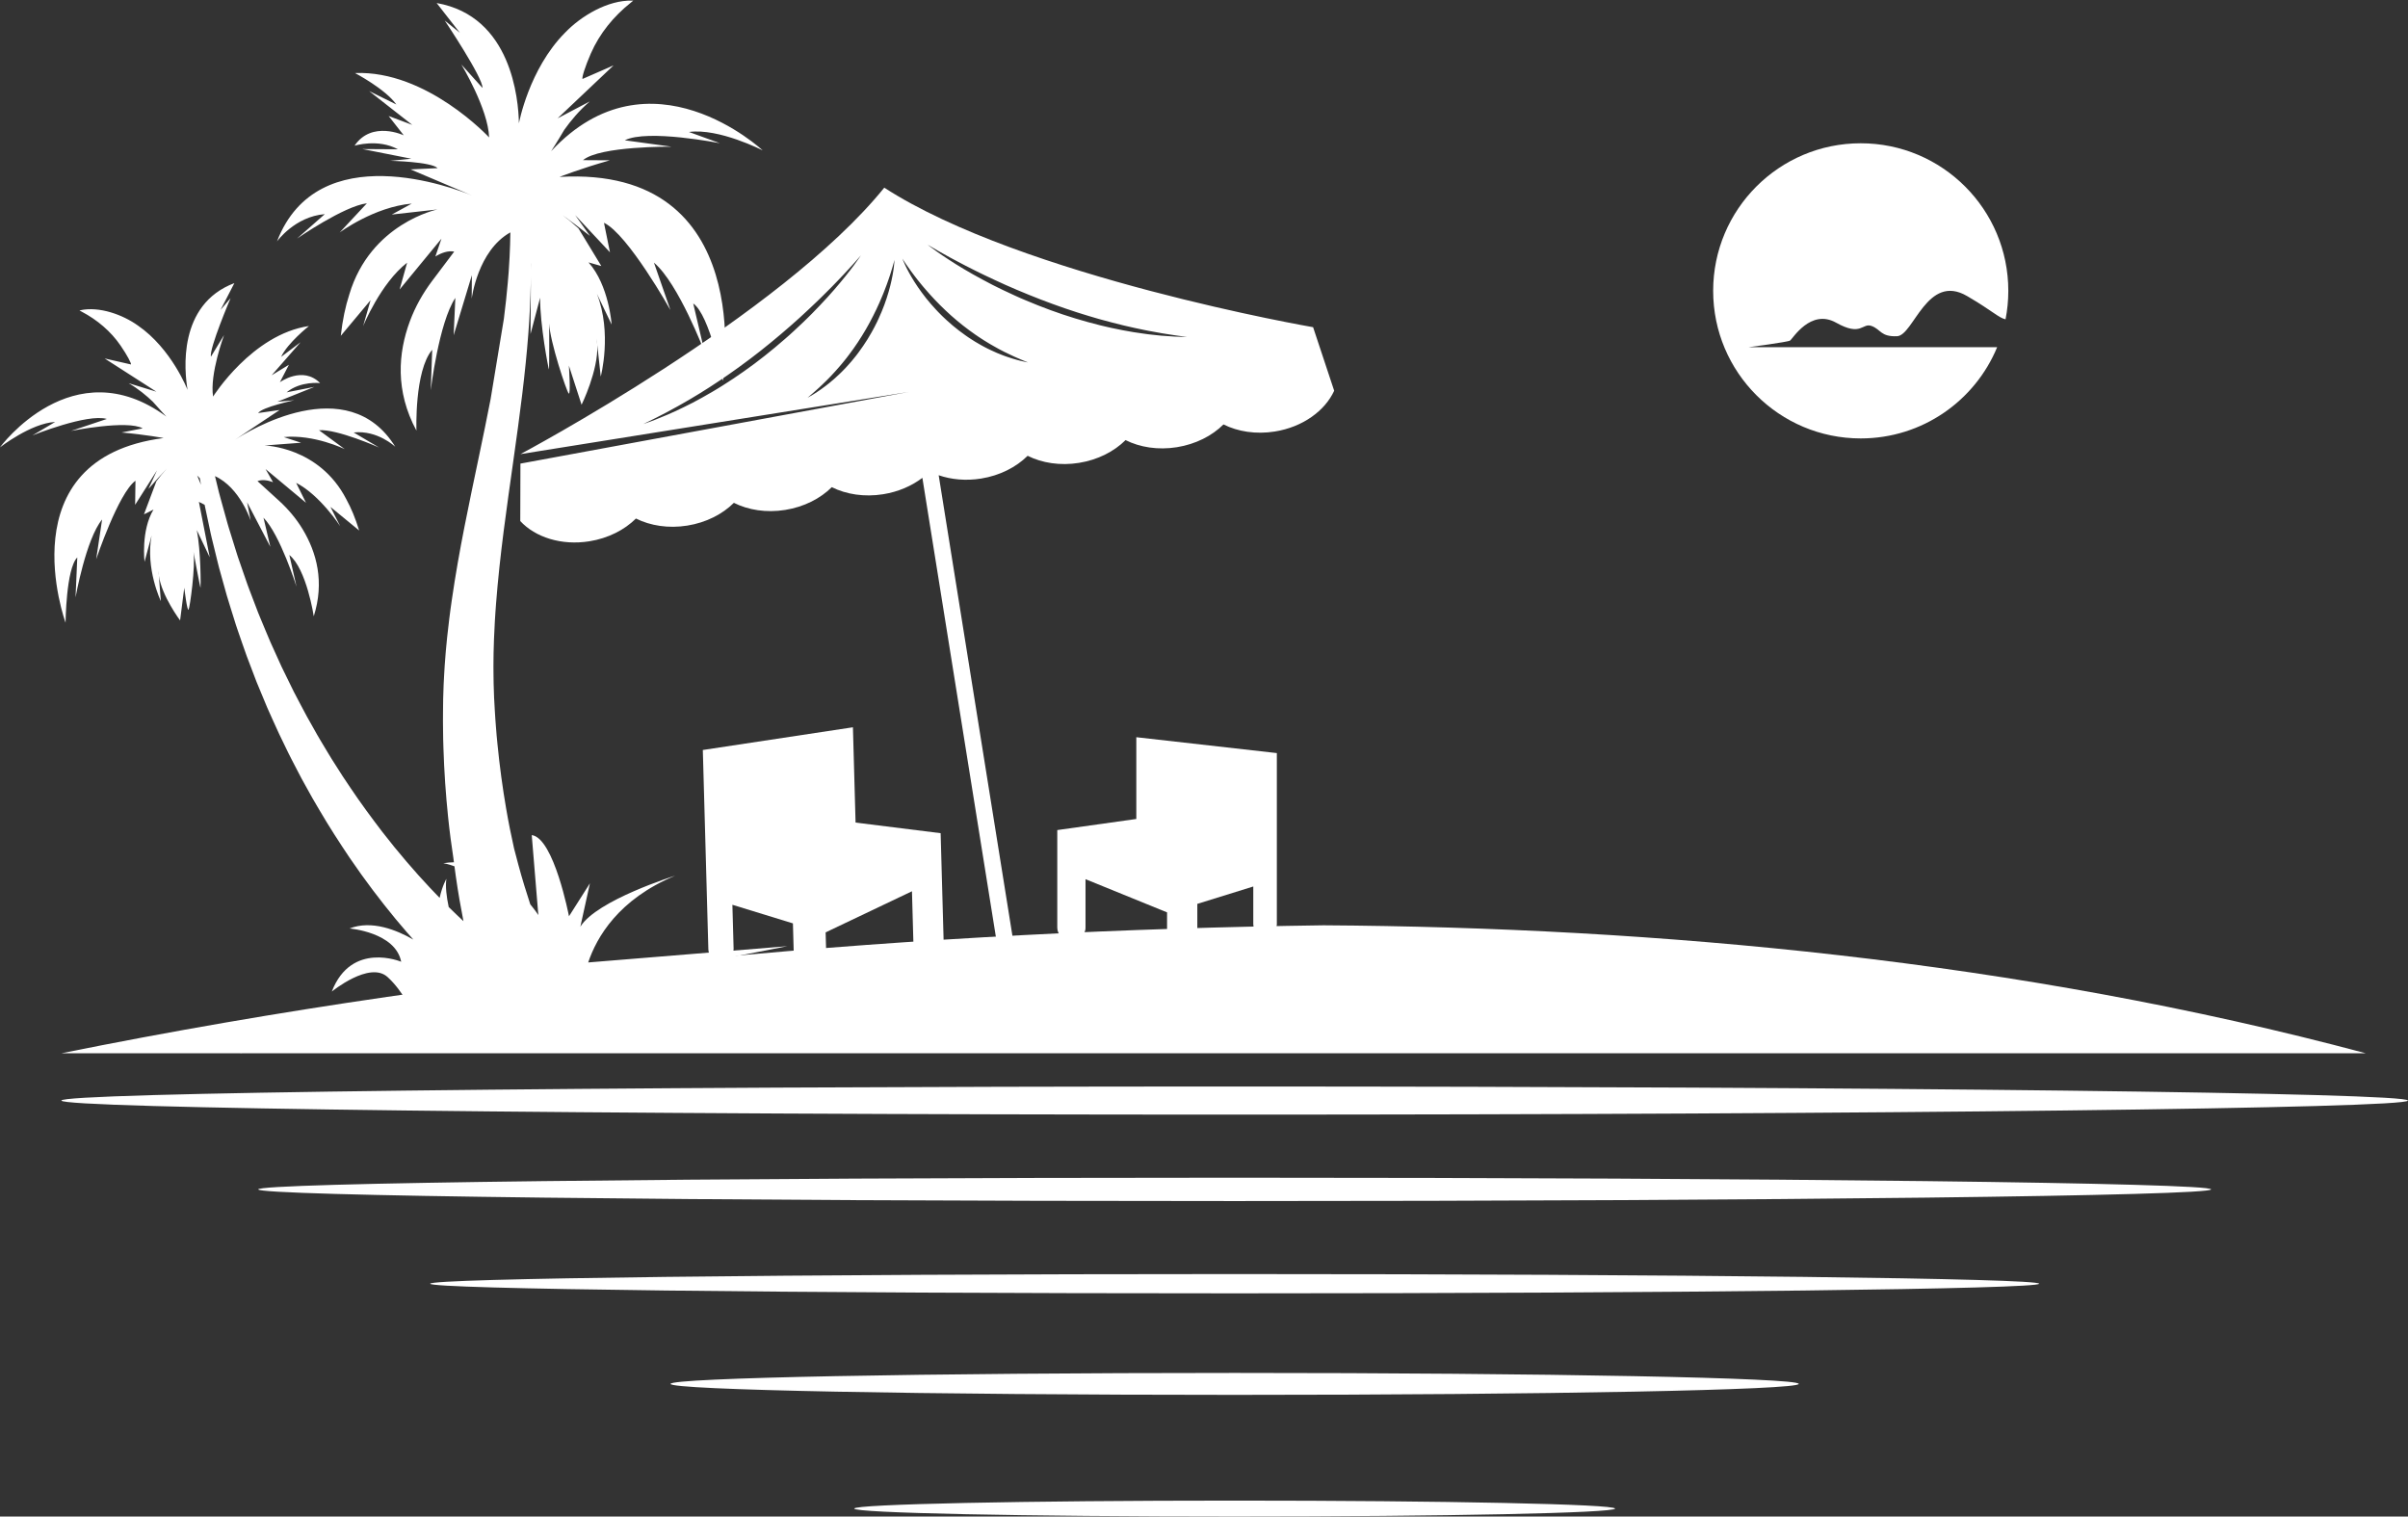
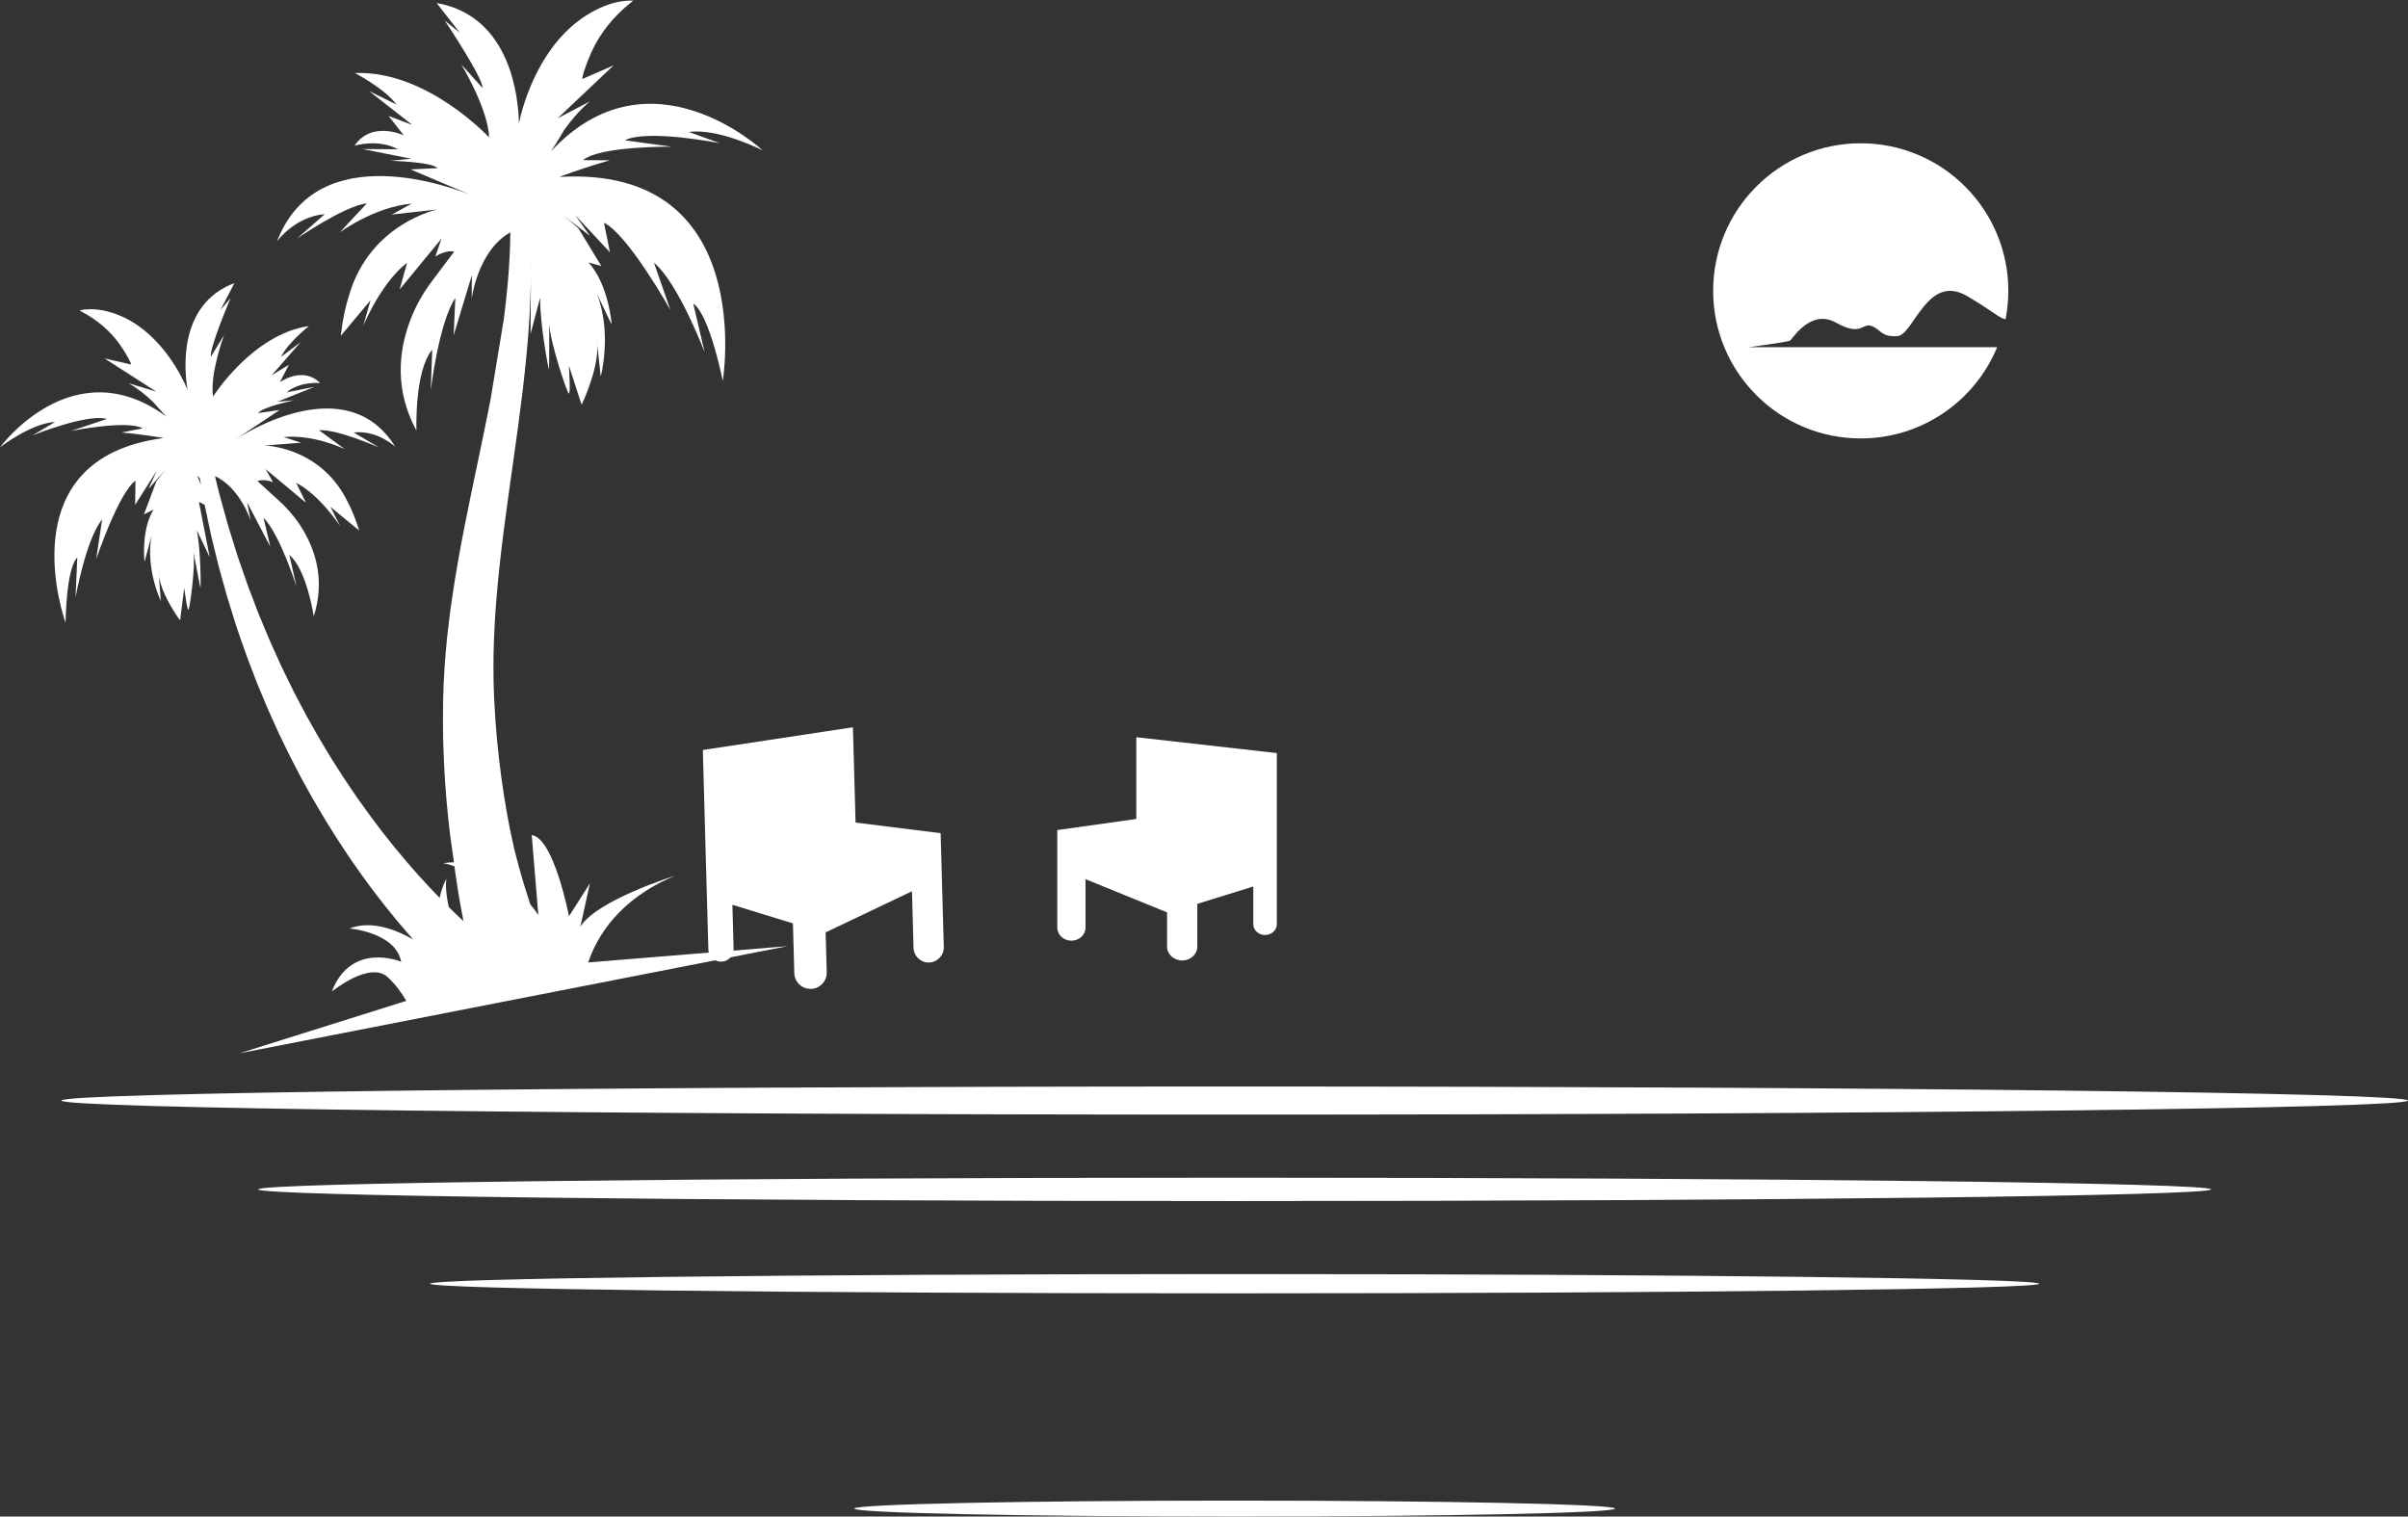
<svg xmlns="http://www.w3.org/2000/svg" fill="#000000" height="647.5" preserveAspectRatio="xMidYMid meet" version="1" viewBox="510.6 700.5 1028.1 647.5" width="1028.1" zoomAndPan="magnify">
  <rect x="510.6" y="700.5" width="1028.1" height="647.5" fill="#333333" stroke="none" />
  <g fill="#ffffff" id="change1_1">
-     <path d="M 1016.031 844.352 C 1015.16 844.32 1013.879 844.289 1012.25 844.219 C 1010.629 844.148 1008.66 843.988 1006.391 843.82 C 1005.262 843.719 1004.059 843.57 1002.801 843.441 C 1001.531 843.309 1000.199 843.16 998.816 842.941 C 997.434 842.738 995.988 842.551 994.5 842.309 C 993.016 842.051 991.48 841.77 989.902 841.488 C 988.328 841.191 986.723 840.828 985.07 840.5 C 984.242 840.34 983.418 840.141 982.582 839.93 C 981.746 839.73 980.902 839.531 980.055 839.328 C 976.656 838.48 973.168 837.52 969.656 836.449 C 967.898 835.922 966.141 835.328 964.371 834.762 C 962.613 834.148 960.852 833.539 959.094 832.91 C 955.598 831.609 952.113 830.27 948.738 828.82 C 947.895 828.461 947.055 828.102 946.215 827.75 C 945.387 827.371 944.562 827 943.742 826.629 C 942.098 825.898 940.5 825.121 938.914 824.379 C 938.125 824.012 937.352 823.609 936.578 823.238 C 935.809 822.859 935.047 822.488 934.301 822.102 C 932.809 821.32 931.348 820.57 929.941 819.801 C 927.109 818.301 924.492 816.77 922.09 815.359 C 919.688 813.93 917.52 812.57 915.621 811.32 C 913.715 810.09 912.09 808.969 910.758 808.031 C 909.426 807.102 908.406 806.32 907.707 805.801 C 907.016 805.27 906.652 804.969 906.652 804.969 C 906.652 804.969 907.051 805.211 907.797 805.66 C 908.543 806.109 909.648 806.75 911.055 807.559 C 912.461 808.371 914.188 809.32 916.164 810.41 C 917.156 810.949 918.215 811.52 919.336 812.109 C 920.453 812.699 921.633 813.32 922.863 813.961 C 924.102 814.59 925.383 815.262 926.727 815.91 C 927.398 816.238 928.078 816.578 928.77 816.93 C 929.465 817.262 930.168 817.609 930.883 817.949 C 933.738 819.34 936.793 820.719 939.945 822.16 C 943.109 823.559 946.402 824.969 949.773 826.328 C 953.137 827.711 956.586 829.02 960.051 830.289 C 961.785 830.922 963.523 831.539 965.262 832.141 C 967.008 832.711 968.734 833.32 970.465 833.871 C 971.332 834.141 972.195 834.41 973.055 834.68 C 973.91 834.961 974.766 835.23 975.621 835.469 C 976.477 835.719 977.324 835.969 978.168 836.219 C 978.59 836.34 979.008 836.469 979.426 836.59 C 979.848 836.711 980.266 836.82 980.684 836.941 C 982.352 837.391 983.988 837.859 985.605 838.262 C 987.219 838.672 988.797 839.09 990.34 839.449 C 991.887 839.809 993.395 840.148 994.852 840.48 C 996.309 840.801 997.727 841.078 999.082 841.371 C 1000.441 841.672 1001.75 841.879 1002.988 842.109 C 1004.238 842.34 1005.422 842.578 1006.531 842.762 C 1007.641 842.941 1008.691 843.09 1009.648 843.262 C 1010.621 843.41 1011.5 843.578 1012.309 843.672 C 1013.922 843.879 1015.18 844.07 1016.039 844.191 C 1016.898 844.32 1017.359 844.379 1017.359 844.379 C 1017.359 844.379 1016.898 844.371 1016.031 844.352 Z M 948.715 855.09 C 948.203 854.969 947.445 854.82 946.488 854.602 C 945.527 854.391 944.387 854.039 943.066 853.66 C 942.402 853.48 941.719 853.23 940.988 852.988 C 940.621 852.871 940.25 852.73 939.867 852.602 C 939.484 852.469 939.094 852.328 938.703 852.172 C 937.918 851.859 937.098 851.531 936.25 851.191 C 935.406 850.84 934.559 850.422 933.672 850.02 C 932.781 849.641 931.91 849.148 930.996 848.691 C 930.082 848.23 929.184 847.699 928.266 847.172 C 927.809 846.898 927.332 846.648 926.879 846.359 C 926.426 846.07 925.965 845.781 925.504 845.488 C 925.047 845.191 924.57 844.91 924.121 844.59 C 923.668 844.27 923.211 843.961 922.754 843.641 C 920.918 842.371 919.141 840.961 917.391 839.52 C 916.531 838.781 915.68 838.039 914.84 837.281 C 914.43 836.898 914.02 836.512 913.609 836.129 L 913 835.551 L 912.406 834.961 C 912.016 834.57 911.621 834.172 911.234 833.781 C 910.848 833.391 910.48 832.98 910.105 832.578 C 909.352 831.789 908.645 830.98 907.953 830.18 C 907.262 829.371 906.598 828.57 905.961 827.781 C 905.34 826.969 904.711 826.191 904.148 825.398 C 902.984 823.852 901.977 822.32 901.062 820.898 C 900.156 819.469 899.371 818.129 898.719 816.93 C 898.051 815.73 897.52 814.66 897.102 813.77 C 896.672 812.891 896.383 812.172 896.176 811.68 C 895.977 811.199 895.887 810.93 895.887 810.93 C 895.887 810.93 896.035 811.172 896.316 811.609 C 896.602 812.051 897.031 812.691 897.578 813.5 C 898.125 814.301 898.82 815.262 899.613 816.359 C 900.012 816.91 900.441 817.488 900.906 818.09 C 901.367 818.691 901.855 819.32 902.359 819.98 C 902.887 820.621 903.414 821.309 903.996 821.988 C 904.281 822.328 904.57 822.68 904.867 823.039 C 905.168 823.391 905.473 823.738 905.781 824.102 C 906.395 824.828 907.051 825.551 907.711 826.289 C 908.387 827.02 909.066 827.781 909.781 828.531 C 911.207 830.02 912.707 831.539 914.285 833.02 C 915.055 833.781 915.895 834.488 916.691 835.238 C 917.512 835.961 918.344 836.68 919.184 837.391 C 920.871 838.801 922.594 840.172 924.336 841.449 C 925.211 842.078 926.066 842.73 926.949 843.32 C 927.387 843.621 927.82 843.922 928.254 844.211 C 928.684 844.512 929.129 844.781 929.559 845.07 C 929.992 845.352 930.422 845.621 930.848 845.898 C 931.27 846.18 931.711 846.422 932.133 846.68 C 932.984 847.191 933.805 847.719 934.641 848.16 C 935.469 848.621 936.27 849.09 937.055 849.512 C 937.848 849.922 938.613 850.32 939.348 850.711 C 940.082 851.102 940.816 851.398 941.492 851.738 C 942.18 852.07 942.816 852.41 943.441 852.66 C 944.062 852.941 944.645 853.18 945.18 853.43 C 945.715 853.672 946.207 853.898 946.66 854.07 C 947.566 854.43 948.273 854.738 948.762 854.941 C 949.246 855.141 949.504 855.25 949.504 855.25 C 949.504 855.25 949.23 855.191 948.715 855.09 Z M 890.688 822.559 C 890.262 824.191 889.785 825.969 889.164 827.801 C 888.875 828.73 888.52 829.66 888.184 830.621 C 887.824 831.578 887.445 832.551 887.039 833.531 C 886.629 834.5 886.215 835.5 885.742 836.48 C 885.512 836.98 885.289 837.48 885.047 837.98 C 884.801 838.469 884.551 838.961 884.301 839.461 L 883.922 840.211 L 883.523 840.949 C 883.254 841.441 882.984 841.93 882.715 842.43 C 882.152 843.41 881.578 844.379 880.992 845.352 C 879.777 847.262 878.527 849.16 877.184 850.941 C 876.848 851.379 876.512 851.828 876.18 852.27 C 875.852 852.711 875.488 853.121 875.145 853.551 C 874.797 853.969 874.453 854.391 874.109 854.809 C 873.773 855.23 873.398 855.609 873.051 856.012 C 872.34 856.801 871.656 857.59 870.926 858.309 C 870.203 859.031 869.527 859.762 868.805 860.41 C 868.086 861.07 867.41 861.73 866.719 862.32 C 866.02 862.91 865.344 863.48 864.695 864.02 C 864.375 864.301 864.043 864.551 863.723 864.789 C 863.402 865.039 863.09 865.281 862.781 865.512 C 862.16 865.969 861.59 866.43 861.016 866.801 C 859.879 867.57 858.902 868.262 858.055 868.762 C 857.219 869.27 856.547 869.648 856.094 869.922 C 855.637 870.18 855.395 870.32 855.395 870.32 C 855.395 870.32 855.605 870.141 856.004 869.789 C 856.402 869.449 856.977 868.941 857.727 868.309 C 858.105 868.012 858.5 867.641 858.934 867.238 C 859.363 866.84 859.844 866.422 860.348 865.969 C 860.859 865.531 861.359 865.012 861.91 864.488 C 862.445 863.949 863.051 863.43 863.625 862.828 C 864.203 862.238 864.805 861.621 865.43 860.98 C 866.043 860.328 866.66 859.641 867.301 858.949 C 867.953 858.262 868.57 857.512 869.223 856.762 C 869.543 856.379 869.887 856.012 870.199 855.609 C 870.52 855.219 870.84 854.82 871.164 854.422 C 871.484 854.012 871.82 853.621 872.137 853.199 C 872.453 852.781 872.773 852.359 873.094 851.941 C 873.746 851.109 874.363 850.219 874.996 849.352 C 876.25 847.59 877.461 845.75 878.621 843.879 C 879.199 842.949 879.766 842.012 880.316 841.059 C 880.84 840.102 881.418 839.172 881.91 838.211 C 882.945 836.301 883.898 834.391 884.789 832.531 C 885.234 831.602 885.641 830.672 886.059 829.762 C 886.449 828.852 886.848 827.961 887.203 827.078 C 887.387 826.641 887.566 826.211 887.742 825.781 C 887.91 825.352 888.078 824.93 888.238 824.512 C 888.578 823.68 888.871 822.871 889.164 822.09 C 889.441 821.309 889.707 820.551 889.957 819.84 C 890.211 819.121 890.441 818.441 890.648 817.801 C 891.059 816.512 891.418 815.379 891.684 814.441 C 891.953 813.5 892.164 812.762 892.293 812.262 C 892.426 811.75 892.492 811.469 892.492 811.469 C 892.492 811.469 892.488 811.762 892.449 812.281 C 892.41 812.809 892.355 813.578 892.227 814.551 C 892.102 815.531 891.934 816.711 891.676 818.059 C 891.43 819.41 891.105 820.922 890.688 822.559 Z M 847.684 843.52 C 847 844.121 846.312 844.73 845.621 845.328 C 842.867 847.762 839.977 850.121 837.062 852.449 C 835.586 853.602 834.105 854.73 832.625 855.859 C 831.121 856.949 829.637 858.059 828.133 859.109 C 825.129 861.23 822.117 863.23 819.152 865.09 C 818.41 865.551 817.672 866.012 816.941 866.461 C 816.211 866.91 815.488 867.359 814.754 867.77 C 813.289 868.609 811.871 869.441 810.469 870.219 C 809.059 870.98 807.688 871.719 806.363 872.441 C 805.02 873.129 803.707 873.762 802.457 874.391 C 801.215 875.02 799.992 875.578 798.836 876.109 C 797.672 876.621 796.578 877.141 795.535 877.578 C 793.438 878.461 791.613 879.219 790.094 879.801 C 788.57 880.371 787.363 880.801 786.547 881.102 C 785.727 881.391 785.285 881.551 785.285 881.551 C 785.285 881.551 785.703 881.34 786.484 880.949 C 787.266 880.57 788.406 879.988 789.871 879.289 C 790.605 878.949 791.391 878.512 792.262 878.07 C 793.125 877.609 794.07 877.141 795.074 876.621 C 796.074 876.102 797.117 875.512 798.23 874.898 C 799.34 874.289 800.52 873.68 801.711 872.969 C 802.914 872.281 804.172 871.57 805.457 870.809 C 806.738 870.039 808.059 869.238 809.422 868.422 C 810.773 867.59 812.141 866.699 813.551 865.82 C 814.957 864.922 816.363 863.969 817.809 863.02 C 818.172 862.781 818.531 862.539 818.895 862.301 C 819.254 862.051 819.613 861.801 819.977 861.551 C 820.699 861.051 821.426 860.551 822.16 860.039 C 822.898 859.551 823.625 859.02 824.352 858.488 C 825.086 857.969 825.82 857.441 826.559 856.91 C 828.035 855.859 829.48 854.73 830.965 853.648 C 832.426 852.531 833.883 851.398 835.336 850.27 C 838.23 847.969 841.098 845.648 843.863 843.289 C 846.641 840.941 849.328 838.578 851.895 836.262 C 854.441 833.91 856.91 831.648 859.191 829.43 C 859.762 828.879 860.324 828.34 860.879 827.801 C 861.43 827.262 861.969 826.719 862.5 826.199 C 863.574 825.148 864.586 824.121 865.566 823.141 C 866.531 822.141 867.457 821.18 868.336 820.281 C 869.219 819.371 870.047 818.5 870.82 817.672 C 872.359 816.02 873.699 814.578 874.781 813.371 C 875.867 812.16 876.715 811.211 877.285 810.551 C 877.852 809.891 878.156 809.539 878.156 809.539 C 878.156 809.539 877.906 809.93 877.41 810.648 C 876.91 811.359 876.188 812.422 875.211 813.719 C 874.238 815.031 873.047 816.602 871.621 818.371 C 870.207 820.141 868.566 822.109 866.734 824.219 C 864.895 826.32 862.883 828.59 860.66 830.891 C 859.566 832.059 858.41 833.23 857.238 834.441 C 856.652 835.039 856.043 835.629 855.43 836.23 C 854.812 836.828 854.199 837.449 853.566 838.051 C 852.293 839.238 851.02 840.48 849.684 841.691 C 849.02 842.301 848.355 842.91 847.684 843.52 Z M 1071.23 840.199 C 1071.23 840.199 947.164 818.789 888.141 780.629 C 843.988 835.32 732.812 894.391 732.812 894.391 L 898.613 867.84 L 732.801 898.441 L 732.727 922.969 C 739.125 929.891 750.316 933.52 762.238 931.609 C 770.301 930.32 777.254 926.719 782.121 921.891 C 788.262 924.961 795.984 926.199 804.047 924.91 C 812.109 923.621 819.059 920.031 823.93 915.191 C 830.066 918.27 837.793 919.512 845.855 918.219 C 853.914 916.93 860.867 913.34 865.738 908.5 C 871.875 911.57 879.602 912.809 887.66 911.52 C 894.129 910.488 899.875 907.969 904.41 904.52 L 936.945 1107.68 L 943.902 1106.57 L 911.371 903.41 C 916.758 905.27 923.004 905.859 929.469 904.828 C 937.531 903.539 944.48 899.941 949.352 895.109 C 955.488 898.18 963.215 899.422 971.277 898.129 C 979.34 896.84 986.289 893.25 991.16 888.41 C 997.297 891.488 1005.02 892.73 1013.078 891.441 C 1021.141 890.148 1028.102 886.559 1032.969 881.719 C 1039.102 884.789 1046.828 886.031 1054.891 884.738 C 1066.82 882.84 1076.309 875.891 1080.23 867.328 L 1071.23 840.199" fill="inherit" />
    <path d="M 875.887 1051.711 L 874.758 1011.02 L 810.672 1020.719 L 812.277 1078.531 L 812.41 1083.461 L 813.035 1105.859 C 813.117 1108.84 815.598 1111.18 818.574 1111.102 C 821.551 1111.02 823.898 1108.539 823.816 1105.559 L 823.297 1086.809 L 849.141 1094.75 L 849.73 1115.988 C 849.836 1119.82 853.023 1122.828 856.848 1122.719 C 860.672 1122.621 863.688 1119.43 863.578 1115.609 L 863.105 1098.59 L 899.965 1081.039 L 900.637 1105.18 C 900.734 1108.75 903.707 1111.559 907.273 1111.461 C 910.844 1111.359 913.652 1108.391 913.555 1104.82 L 912.207 1056.238 L 875.887 1051.711" fill="inherit" />
    <path d="M 995.75 1050.172 L 995.75 1015.262 L 1055.75 1022.039 L 1055.75 1095.09 C 1055.75 1097.641 1053.5 1099.711 1050.719 1099.711 C 1047.941 1099.711 1045.691 1097.641 1045.691 1095.09 L 1045.691 1079 L 1021.801 1086.422 L 1021.801 1104.648 C 1021.801 1107.93 1018.91 1110.59 1015.34 1110.59 C 1011.77 1110.59 1008.879 1107.93 1008.879 1104.648 L 1008.879 1090.051 L 974.062 1075.879 L 974.062 1096.59 C 974.062 1099.648 971.363 1102.129 968.035 1102.129 C 964.707 1102.129 962.008 1099.648 962.008 1096.59 L 962.008 1054.91 L 995.75 1050.172" fill="inherit" />
    <path d="M 594.777 903.52 L 595.91 904.691 C 596.055 905.5 596.219 906.43 596.406 907.469 Z M 737.281 815.73 C 737.277 814.809 737.273 813.898 737.27 813.02 C 737.285 813 737.297 812.988 737.297 812.988 Z M 746.109 764.648 C 746.703 763.512 748.555 760.078 751.535 755.898 C 748.562 760.07 746.707 763.5 746.109 764.648 Z M 581.414 878.078 C 580.816 877.32 579.047 875.141 576.395 872.539 C 579.055 875.148 580.82 877.32 581.414 878.078 Z M 538.594 966.371 C 538.594 966.371 538.781 943.34 543.598 938.5 L 542.855 955.57 C 542.855 955.57 547.281 930.711 554.191 922.301 L 551.668 939.262 C 551.668 939.262 561.113 911.09 568.438 905.75 L 568.297 916.031 L 577.617 901.352 L 573.965 909.27 C 577.113 905.629 579.852 902.672 581.848 900.559 C 580.172 902.391 578.688 904.199 577.371 905.988 L 572.066 920.102 L 576.133 918.07 C 570.703 927.059 572.312 940.391 572.312 940.391 L 575.32 929.141 C 572.637 943.301 579.273 957.16 579.273 957.16 L 578.43 946.328 C 578.324 945.602 578.262 944.879 578.262 944.18 L 578.43 946.328 C 579.66 954.949 587.492 965.398 587.492 965.398 L 589.27 951.449 C 589.27 951.449 590.508 961.699 591.102 960.809 C 591.691 959.91 594.133 942.07 593.203 936.059 C 593.203 936.059 596.094 951.73 596.215 951.449 C 596.332 951.18 596.402 935.93 594.629 926.852 L 600.145 938.43 L 595.523 914.781 C 595.523 914.781 596.738 915.391 597.961 916.02 C 598.078 916.559 598.199 917.121 598.316 917.699 C 598.762 919.801 599.242 922.07 599.758 924.488 C 600.012 925.699 600.277 926.961 600.551 928.25 C 600.684 928.891 600.836 929.539 601 930.199 C 601.16 930.859 601.324 931.52 601.492 932.199 C 602.152 934.91 602.852 937.75 603.578 940.719 C 603.766 941.461 603.934 942.211 604.145 942.961 C 604.352 943.719 604.562 944.469 604.777 945.238 C 605.203 946.77 605.641 948.34 606.082 949.922 C 606.523 951.512 606.977 953.129 607.434 954.77 C 607.898 956.41 608.441 958.051 608.957 959.73 C 609.48 961.41 610.012 963.109 610.547 964.82 C 610.816 965.68 611.086 966.551 611.359 967.422 C 611.625 968.289 611.949 969.148 612.242 970.031 C 613.461 973.512 614.66 977.09 615.965 980.691 C 617.332 984.281 618.723 987.93 620.129 991.629 C 621.648 995.281 623.184 998.98 624.734 1002.711 C 626.398 1006.391 628.035 1010.121 629.762 1013.828 C 630.656 1015.68 631.551 1017.52 632.441 1019.371 C 633.344 1021.219 634.215 1023.09 635.184 1024.898 C 636.133 1026.73 637.082 1028.551 638.031 1030.379 C 638.512 1031.289 638.965 1032.211 639.465 1033.109 C 639.965 1034.012 640.461 1034.91 640.961 1035.809 C 641.957 1037.602 642.949 1039.398 643.941 1041.18 C 644.949 1042.961 646.008 1044.711 647.035 1046.461 C 651.129 1053.488 655.504 1060.199 659.828 1066.66 C 660.941 1068.25 662.043 1069.828 663.137 1071.391 C 663.684 1072.18 664.227 1072.961 664.77 1073.73 C 665.328 1074.488 665.887 1075.25 666.441 1076.012 C 667.551 1077.52 668.648 1079.012 669.73 1080.48 C 670.852 1081.941 671.957 1083.371 673.047 1084.781 C 673.594 1085.488 674.137 1086.191 674.676 1086.891 C 675.227 1087.578 675.777 1088.262 676.324 1088.93 C 677.418 1090.289 678.496 1091.621 679.555 1092.93 C 680.645 1094.211 681.715 1095.48 682.766 1096.719 C 683.293 1097.34 683.809 1097.961 684.336 1098.559 C 684.863 1099.16 685.387 1099.762 685.906 1100.34 C 686.293 1100.789 686.68 1101.219 687.062 1101.66 C 679.973 1097.578 669.258 1093.238 659.836 1096.93 C 659.836 1096.93 679.418 1098.5 681.887 1111.129 C 681.887 1111.129 660.629 1102.172 652.262 1123.859 C 652.262 1123.859 668.395 1110.68 676.074 1117.66 C 679.359 1120.641 682.07 1124.441 684.098 1127.82 L 612.871 1150.211 L 722.215 1128.84 L 729.82 1127.352 L 738.035 1125.75 L 846.77 1104.488 L 761.734 1111.43 C 765.324 1100.719 774.652 1084.441 798.844 1074.391 C 798.844 1074.391 765.406 1084.781 758.383 1096.172 L 762.469 1077.641 L 753.531 1091.719 C 753.531 1091.719 747.117 1058.281 737.629 1057.051 L 740.445 1091.199 C 740.445 1091.199 739.234 1089.309 737.004 1086.621 C 735.316 1081.461 733.523 1075.738 731.852 1069.488 C 731.254 1067.301 730.66 1065.031 730.07 1062.711 C 728.859 1057.301 727.695 1051.578 726.676 1045.59 C 725.195 1036.961 723.93 1027.781 722.996 1018.23 C 722.879 1017.039 722.766 1015.84 722.648 1014.629 C 722.527 1013.43 722.457 1012.219 722.355 1011 C 722.176 1008.57 721.965 1006.121 721.848 1003.648 C 721.781 1002.41 721.711 1001.172 721.641 999.93 L 721.59 999 L 721.574 998.762 L 721.57 998.648 C 721.566 998.512 721.562 998.711 721.562 998.648 L 721.547 998.172 C 721.527 997.531 721.504 996.891 721.484 996.238 C 721.441 994.961 721.398 993.672 721.355 992.379 C 721.34 991.148 721.324 989.922 721.305 988.68 C 721.301 987.441 721.254 986.23 721.277 984.961 C 721.289 983.699 721.301 982.43 721.312 981.16 L 721.336 979.262 L 721.391 977.352 C 721.43 976.078 721.465 974.801 721.504 973.52 C 721.613 970.961 721.727 968.398 721.871 965.828 C 722.051 963.262 722.176 960.68 722.398 958.102 C 723.195 947.789 724.34 937.441 725.648 927.219 C 726.961 917.012 728.402 906.93 729.781 897.148 C 731.164 887.371 732.477 877.879 733.566 868.859 C 734.66 859.828 735.531 851.27 736.145 843.359 C 736.75 835.441 737.074 828.16 737.211 821.719 C 737.23 820.629 737.246 819.57 737.262 818.52 L 737.109 843.121 L 741.199 827.621 C 741.125 839.172 744.75 857.891 744.961 858.199 C 745.168 858.512 745.086 838.59 745.086 838.59 C 745.34 846.191 752.473 867.539 753.41 868.5 C 754.344 869.461 753.484 856.59 753.484 856.59 L 758.906 873.309 C 758.906 873.309 766.102 858.66 765.613 847.781 L 765.32 845.102 C 765.48 845.961 765.57 846.859 765.613 847.781 L 767.09 861.281 C 767.09 861.281 772.027 842.711 765.441 825.941 L 771.742 839.059 C 771.742 839.059 770.633 822.328 761.875 812.539 L 767.34 814.09 L 757.551 797.988 C 755.52 796.102 753.277 794.219 750.797 792.359 C 753.734 794.48 757.781 797.488 762.5 801.23 L 756.172 792.352 L 771.023 808.219 L 768.469 795.621 C 778.703 800.48 796.84 832.879 796.84 832.879 L 789.805 812.641 C 800.242 821.371 811.449 850.879 811.449 850.879 L 806.574 830.078 C 813.613 834.91 819.191 863.16 819.191 863.16 C 819.191 863.16 834.367 771.102 749.484 776.039 C 749.484 776.039 758.383 772.512 770.992 768.949 L 759.512 768.879 C 766.719 762.789 797.332 763.129 797.332 763.129 L 777.359 760.398 C 786.969 755.512 817.973 761.648 817.973 761.648 L 804.754 756.852 C 817.539 755.102 836.234 764.719 836.234 764.719 C 836.234 764.719 788.16 719.711 745.902 765.059 C 745.902 765.059 748.238 761.512 751.539 755.898 C 754.262 752.09 757.914 747.66 762.406 743.809 L 748.676 751.02 L 772.539 728.441 C 772.035 728.609 771.504 728.84 770.945 729.129 L 759.301 734.211 C 758.953 733.691 760.363 729.031 762.859 723.328 C 766.609 714.781 772.598 707.449 779.914 701.648 C 780.277 701.359 780.625 701.07 780.957 700.77 C 780.824 700.762 780.688 700.762 780.555 700.762 C 781.078 700.648 781.387 700.59 781.387 700.59 C 781.09 700.621 780.793 700.68 780.496 700.762 C 770.102 700.488 758.703 707.289 751.801 714.5 C 736.383 730.07 732.152 753.148 732.152 753.148 C 731.965 743 729.012 707.398 697.031 701.801 L 706.934 714.488 L 700.48 709.27 C 700.48 709.27 716.852 733.711 716.594 738.039 L 707.578 728.031 C 707.578 728.031 719.047 747 719.43 759.18 C 719.43 759.18 692.797 730.43 662.172 731.691 C 662.172 731.691 675.078 738.469 679.824 745.109 L 668.184 739.371 L 686.613 753.82 L 676.531 750.031 L 682.988 758.281 C 682.988 758.281 669.344 751.809 661.973 762.711 C 661.973 762.711 671.98 759.59 680.465 764.238 L 665.355 764.141 L 686.219 768.27 L 677.199 769.16 C 677.199 769.16 694.727 769.539 697.445 772.289 L 685.887 772.828 L 703.5 780.309 L 712.191 783.988 C 704.91 780.98 646.262 758.34 628.871 803.559 C 628.871 803.559 636.488 792.941 649.27 791.93 L 637.434 802.352 C 637.434 802.352 657.504 788.461 667.242 787.309 L 655.617 799.77 C 655.617 799.77 670.273 788.852 686.402 787.43 L 677.855 792.109 L 697.336 789.93 C 697.336 789.93 668.797 795.859 659.742 826.199 C 658.094 831.281 656.832 837.141 656.102 843.879 L 668.809 828.68 L 665.621 839.762 C 665.621 839.762 673.109 821.41 684.418 812.66 L 681.227 824.09 L 699.082 802.41 L 696.484 810 C 699.219 808.359 701.988 807.441 704.523 807.922 L 695.168 820.352 C 691.188 825.641 687.906 831.43 685.605 837.641 C 680.574 851.191 679.273 867.43 688.402 884.359 C 688.402 884.359 687.473 858.91 695.133 849.828 L 694.512 867.109 C 694.512 867.109 697.945 838.289 705.008 827.691 L 704.289 843.641 L 712.062 818 L 712 827.988 C 712 827.988 714.531 807.5 728.496 799.719 C 728.473 801.25 728.438 802.949 728.387 804.82 C 728.34 805.961 728.293 807.172 728.242 808.441 C 728.215 809.07 728.188 809.719 728.16 810.379 C 728.121 811.051 728.078 811.719 728.035 812.41 C 727.949 813.789 727.863 815.23 727.77 816.719 C 727.648 818.211 727.52 819.75 727.387 821.34 C 726.977 826.031 726.43 831.16 725.727 836.641 L 720.059 870.941 C 718.543 878.801 716.844 887 715.07 895.461 C 713.047 905.109 710.93 915.109 708.918 925.352 C 706.906 935.578 705.035 946.059 703.504 956.672 C 703.094 959.309 702.781 961.98 702.422 964.641 C 702.094 967.301 701.797 969.969 701.504 972.641 C 701.375 973.98 701.246 975.309 701.117 976.648 L 700.926 978.648 L 700.77 980.66 C 700.668 981.988 700.566 983.328 700.465 984.66 C 700.352 985.988 700.305 987.371 700.223 988.719 C 700.152 990.07 700.082 991.422 700.012 992.77 C 699.969 994.059 699.926 995.352 699.883 996.629 C 699.863 997.27 699.84 997.91 699.82 998.551 L 699.805 999.031 L 699.801 999.641 L 699.789 1000.621 C 699.773 1001.93 699.762 1003.238 699.746 1004.539 C 699.699 1007.148 699.742 1009.73 699.766 1012.309 C 699.785 1013.59 699.777 1014.879 699.816 1016.16 C 699.855 1017.43 699.895 1018.711 699.93 1019.969 C 700.246 1030.109 700.938 1039.922 701.902 1049.211 C 702.527 1055.359 703.316 1061.262 704.176 1066.891 C 704.25 1067.488 704.328 1068.07 704.406 1068.66 C 702.93 1068.68 701.418 1068.809 699.879 1069.059 C 699.879 1069.059 701.684 1069.289 704.629 1070.379 C 704.824 1071.871 705.027 1073.34 705.23 1074.781 C 706.195 1081.66 707.352 1088.02 708.473 1093.801 C 706.461 1091.93 704.348 1089.91 702.172 1087.762 C 701.258 1083.422 700.691 1078.98 701.184 1075.738 C 701.184 1075.738 699.438 1078.672 698.301 1083.859 C 697.992 1083.531 697.684 1083.219 697.371 1082.891 C 696.305 1081.781 695.219 1080.648 694.117 1079.488 C 693.035 1078.309 691.938 1077.109 690.82 1075.898 C 690.262 1075.289 689.699 1074.672 689.137 1074.059 C 688.582 1073.422 688.027 1072.789 687.465 1072.148 C 686.344 1070.871 685.207 1069.57 684.059 1068.25 C 682.938 1066.91 681.805 1065.551 680.656 1064.172 C 680.082 1063.48 679.508 1062.789 678.926 1062.102 C 678.363 1061.391 677.797 1060.672 677.227 1059.961 C 676.09 1058.52 674.941 1057.078 673.781 1055.621 C 669.262 1049.691 664.648 1043.488 660.285 1036.961 C 659.191 1035.32 658.062 1033.699 656.984 1032.039 C 655.922 1030.371 654.852 1028.699 653.781 1027.02 C 653.246 1026.18 652.711 1025.34 652.176 1024.5 C 651.637 1023.66 651.141 1022.789 650.621 1021.941 C 649.594 1020.219 648.562 1018.512 647.531 1016.789 C 646.48 1015.09 645.523 1013.328 644.539 1011.578 C 643.559 1009.84 642.578 1008.102 641.598 1006.359 C 639.691 1002.852 637.879 999.301 636.027 995.809 C 634.285 992.25 632.562 988.73 630.855 985.25 C 629.254 981.711 627.672 978.219 626.113 974.781 C 624.613 971.32 623.223 967.871 621.812 964.52 C 621.469 963.68 621.098 962.852 620.781 962.012 C 620.461 961.172 620.145 960.328 619.828 959.5 C 619.195 957.84 618.566 956.199 617.949 954.578 C 617.344 952.949 616.699 951.359 616.145 949.77 C 615.594 948.18 615.051 946.609 614.516 945.07 C 613.98 943.52 613.457 942 612.941 940.512 C 612.684 939.77 612.426 939.031 612.172 938.301 C 611.918 937.57 611.711 936.828 611.477 936.109 C 610.574 933.211 609.711 930.43 608.891 927.789 C 608.684 927.129 608.48 926.48 608.281 925.84 C 608.074 925.191 607.883 924.559 607.715 923.922 C 607.363 922.66 607.023 921.43 606.695 920.238 C 606.035 917.859 605.418 915.641 604.848 913.578 C 604.57 912.539 604.27 911.559 604.047 910.609 C 603.816 909.66 603.594 908.75 603.387 907.891 C 603.016 906.371 602.684 905.012 602.391 903.789 C 613.137 908.738 617.637 922.809 617.637 922.809 L 616.105 914.969 L 626.023 933.961 L 623.094 921.531 C 630.219 928.82 637.195 950.969 637.195 950.969 L 634.141 937.469 C 641.512 943.469 644.562 963.621 644.562 963.621 C 649.223 948.961 645.789 936.379 639.82 926.469 C 637.09 921.941 633.648 917.871 629.734 914.301 L 620.535 905.922 C 622.453 905.172 624.773 905.48 627.164 906.359 L 623.992 900.781 L 641.25 915.172 L 637.043 906.66 C 647.234 911.859 655.848 925.172 655.848 925.172 L 651.695 916.941 L 663.941 927 C 662.367 921.809 660.508 917.391 658.453 913.641 C 646.828 891.129 623.512 890.711 623.512 890.711 L 639.152 889.531 L 631.738 887.121 C 644.629 885.84 657.773 892.25 657.773 892.25 L 646.781 884.18 C 654.609 883.641 672.449 891.57 672.449 891.57 L 661.598 885.148 C 671.797 884.039 679.363 891.262 679.363 891.262 C 658.977 858.289 616.23 884.801 610.953 888.25 L 617.238 884.059 L 629.973 875.559 L 620.805 876.859 C 622.535 874.289 636.262 871.391 636.262 871.391 L 629.035 872.031 L 644.824 865.691 L 632.961 868.012 C 638.941 863.09 647.27 864.059 647.27 864.059 C 639.859 856.578 630.094 863.699 630.094 863.699 L 633.945 856.25 L 626.578 860.73 L 638.922 846.629 L 630.621 852.871 C 633.367 846.941 642.508 839.699 642.508 839.699 C 618.246 843.262 601.578 869.82 601.578 869.82 C 600.066 860.191 606.266 843.57 606.266 843.57 L 600.664 852.781 C 599.82 849.41 609.062 827.77 609.062 827.77 L 604.762 832.828 L 610.664 821.379 C 586.352 830.531 589.32 858.961 590.68 866.969 C 590.68 866.969 583.926 849.449 569.492 839.5 C 562.992 834.859 553.023 831.211 544.891 832.961 C 544.648 832.941 544.406 832.941 544.168 832.949 C 544.168 832.949 544.414 832.961 544.848 832.961 C 544.742 832.988 544.637 833.012 544.531 833.031 C 544.836 833.219 545.156 833.398 545.48 833.57 C 552.094 837.051 557.891 841.922 562.109 848.09 C 564.918 852.191 566.719 855.648 566.523 856.109 L 556.613 853.852 C 556.133 853.699 555.68 853.602 555.258 853.539 L 577.371 867.738 L 565.508 864.109 C 569.609 866.48 573.141 869.41 575.848 872.012 C 579.273 875.93 581.641 878.371 581.641 878.371 C 541.684 848.988 510.574 891.52 510.574 891.52 C 510.574 891.52 523.844 881.18 534.152 880.66 L 524.473 886.391 C 524.473 886.391 547.934 876.961 556.215 879.379 L 540.922 884.5 C 540.922 884.5 564.934 879.68 571.508 883.398 L 562.492 885.16 C 572.934 886.09 580.453 887.531 580.453 887.531 C 512.984 896.262 538.594 966.371 538.594 966.371" fill="inherit" />
-     <path d="M 536.805 1150.211 L 1520.691 1150.211 C 1372.449 1110.551 1217.559 1096.461 1075.699 1095.57 C 908.082 1097.859 722.895 1112.59 536.805 1150.211" fill="inherit" />
    <path d="M 1538.672 1170.398 C 1538.672 1173.711 1314.398 1176.398 1037.738 1176.398 C 761.082 1176.398 536.805 1173.711 536.805 1170.398 C 536.805 1167.078 761.082 1164.398 1037.738 1164.398 C 1314.398 1164.398 1538.672 1167.078 1538.672 1170.398" fill="inherit" />
    <path d="M 1454.629 1208.32 C 1454.629 1211.078 1267.98 1213.309 1037.738 1213.309 C 807.492 1213.309 620.844 1211.078 620.844 1208.32 C 620.844 1205.559 807.492 1203.328 1037.738 1203.328 C 1267.98 1203.328 1454.629 1205.559 1454.629 1208.32" fill="inherit" />
    <path d="M 1381.211 1248.602 C 1381.211 1250.871 1227.43 1252.711 1037.738 1252.711 C 848.043 1252.711 694.266 1250.871 694.266 1248.602 C 694.266 1246.32 848.043 1244.48 1037.738 1244.48 C 1227.43 1244.48 1381.211 1246.32 1381.211 1248.602" fill="inherit" />
-     <path d="M 1278.578 1291.371 C 1278.578 1293.961 1170.75 1296.059 1037.738 1296.059 C 904.727 1296.059 796.898 1293.961 796.898 1291.371 C 796.898 1288.781 904.727 1286.691 1037.738 1286.691 C 1170.75 1286.691 1278.578 1288.781 1278.578 1291.371" fill="inherit" />
    <path d="M 1200.148 1344.609 C 1200.148 1346.488 1127.441 1348.012 1037.738 1348.012 C 948.039 1348.012 875.324 1346.488 875.324 1344.609 C 875.324 1342.73 948.039 1341.199 1037.738 1341.199 C 1127.441 1341.199 1200.148 1342.73 1200.148 1344.609" fill="inherit" />
    <path d="M 1337.648 848.738 L 1257.148 848.738 C 1257.148 848.738 1273.809 846.57 1274.871 845.91 C 1275.941 845.23 1283.629 832.16 1294.52 838.27 C 1305.41 844.379 1305.621 838.191 1309.68 839.68 C 1313.73 841.18 1313.52 844.352 1320.57 844.051 C 1327.609 843.738 1333.379 816.91 1350.461 826.91 C 1361.691 833.48 1363.781 836.121 1366.871 836.84 C 1367.641 832.91 1368.051 828.84 1368.051 824.68 C 1368.051 789.879 1339.84 761.672 1305.039 761.672 C 1270.25 761.672 1242.039 789.879 1242.039 824.68 C 1242.039 859.48 1270.25 887.691 1305.039 887.691 C 1331.32 887.691 1353.84 871.602 1363.289 848.738 L 1337.648 848.738" fill="inherit" />
  </g>
</svg>